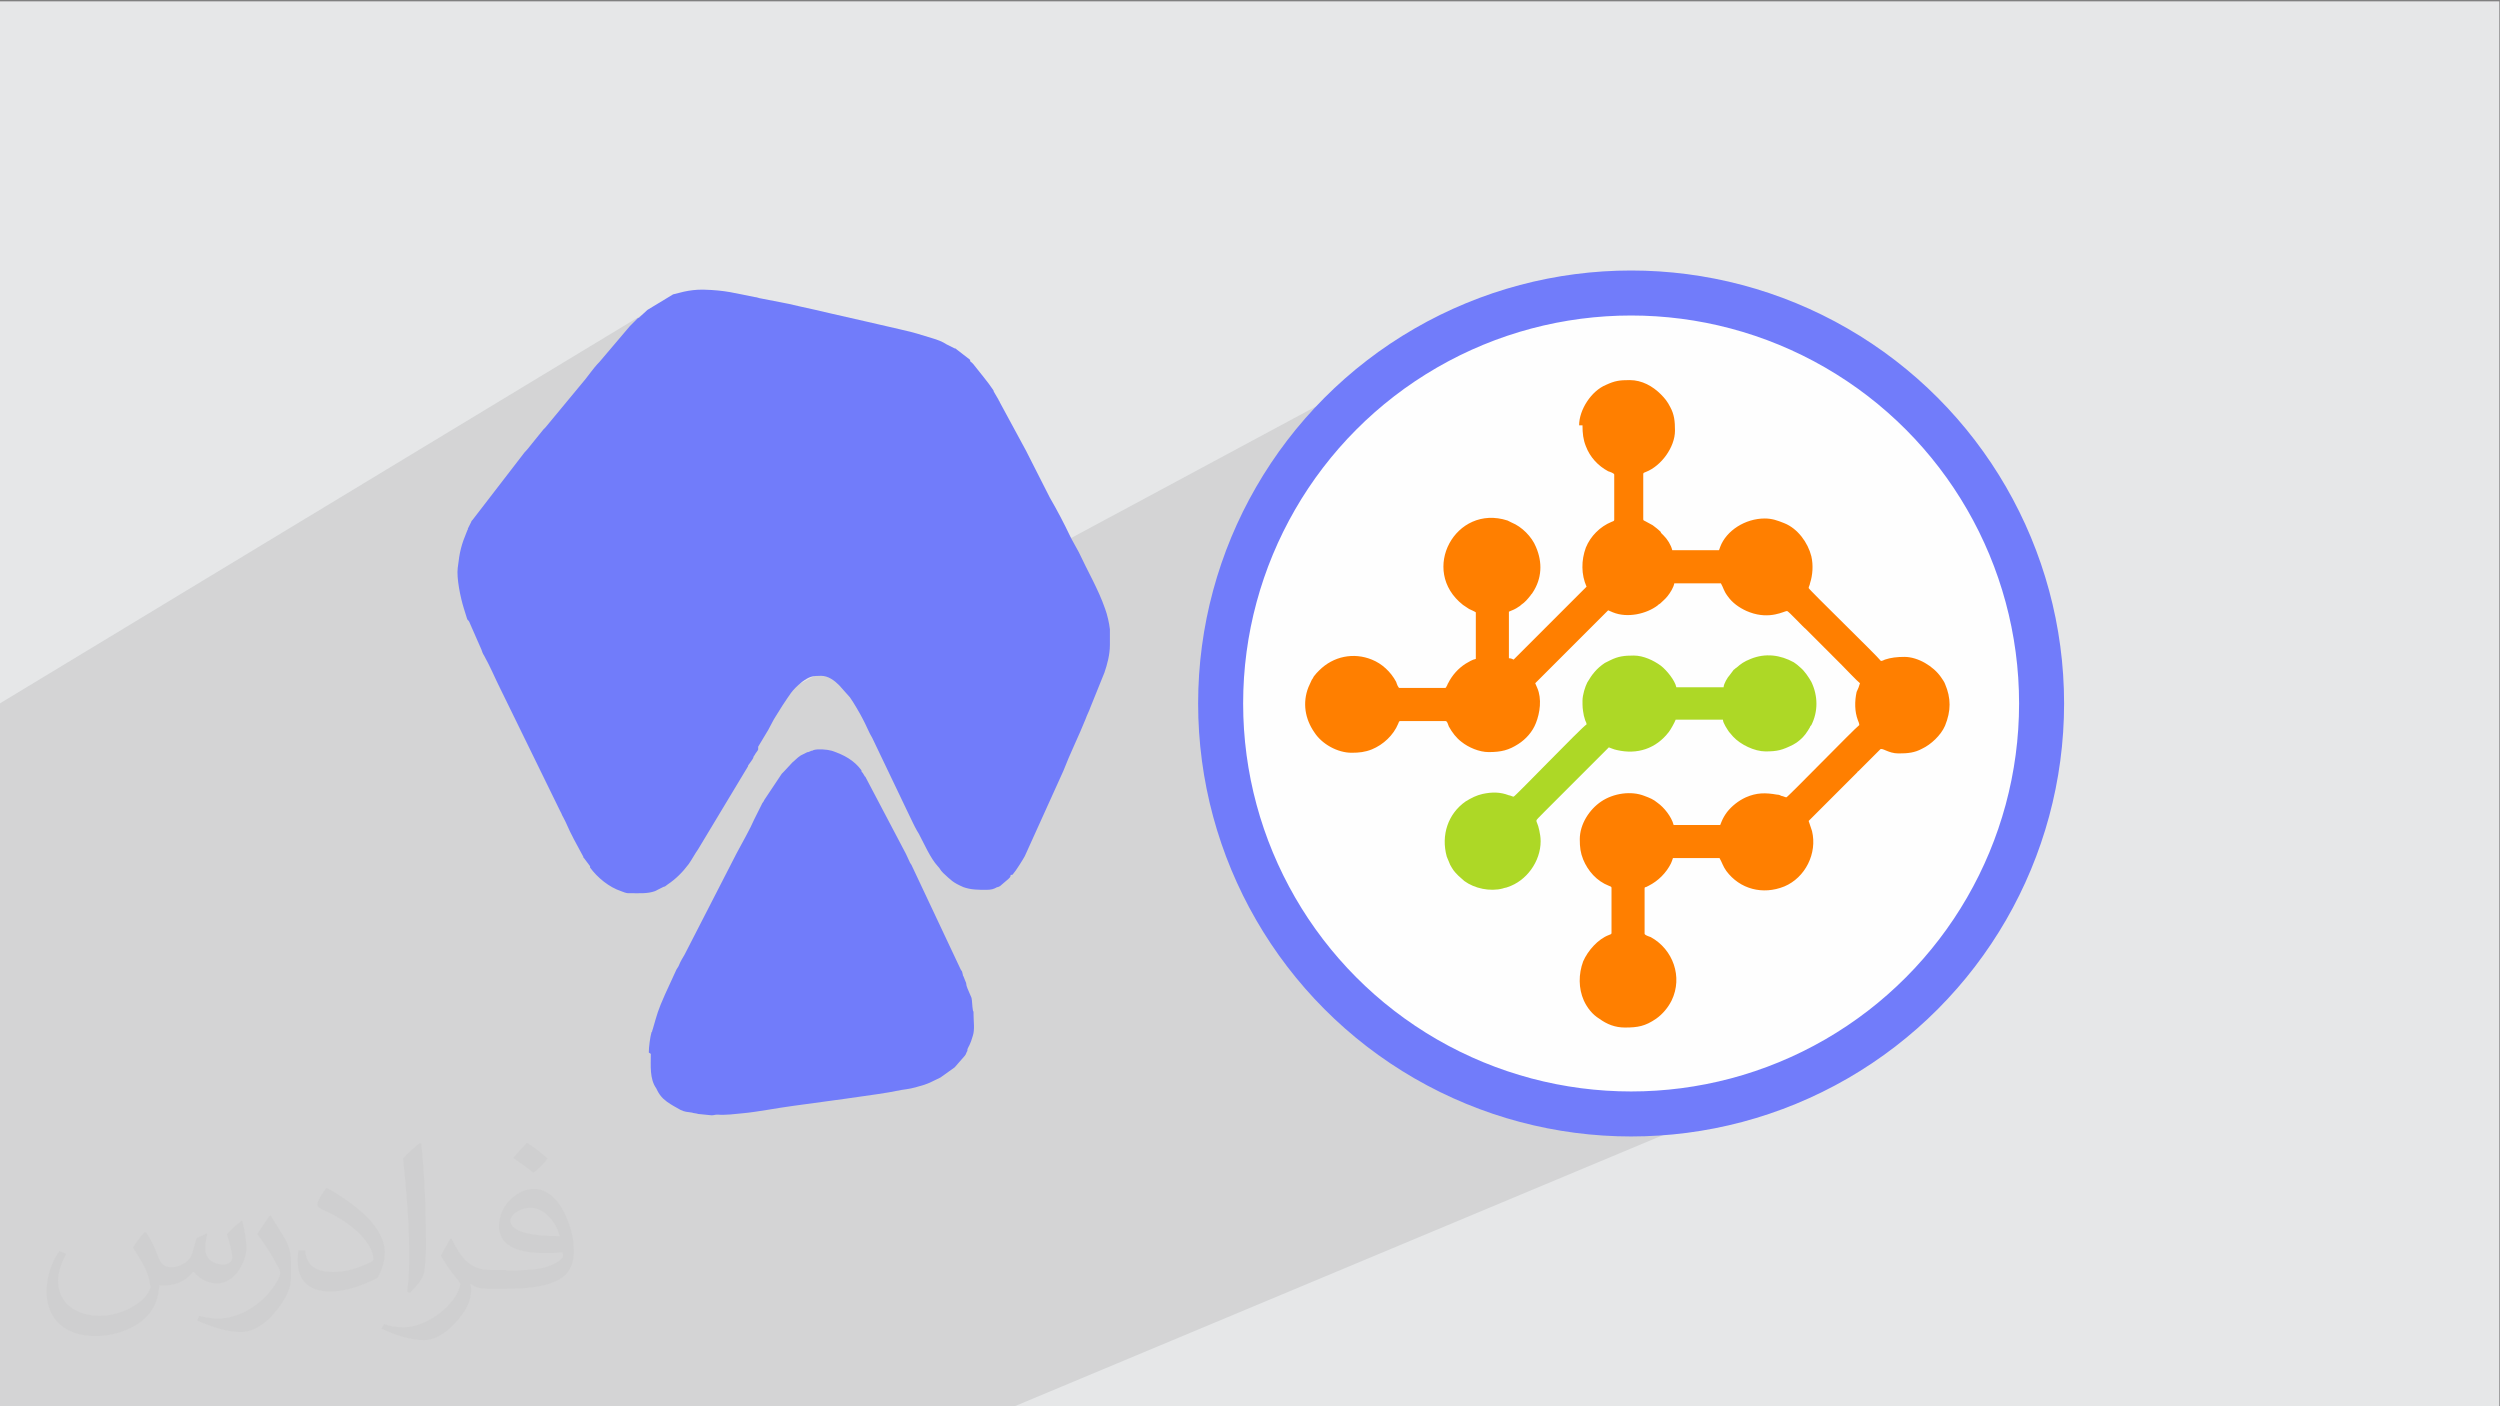
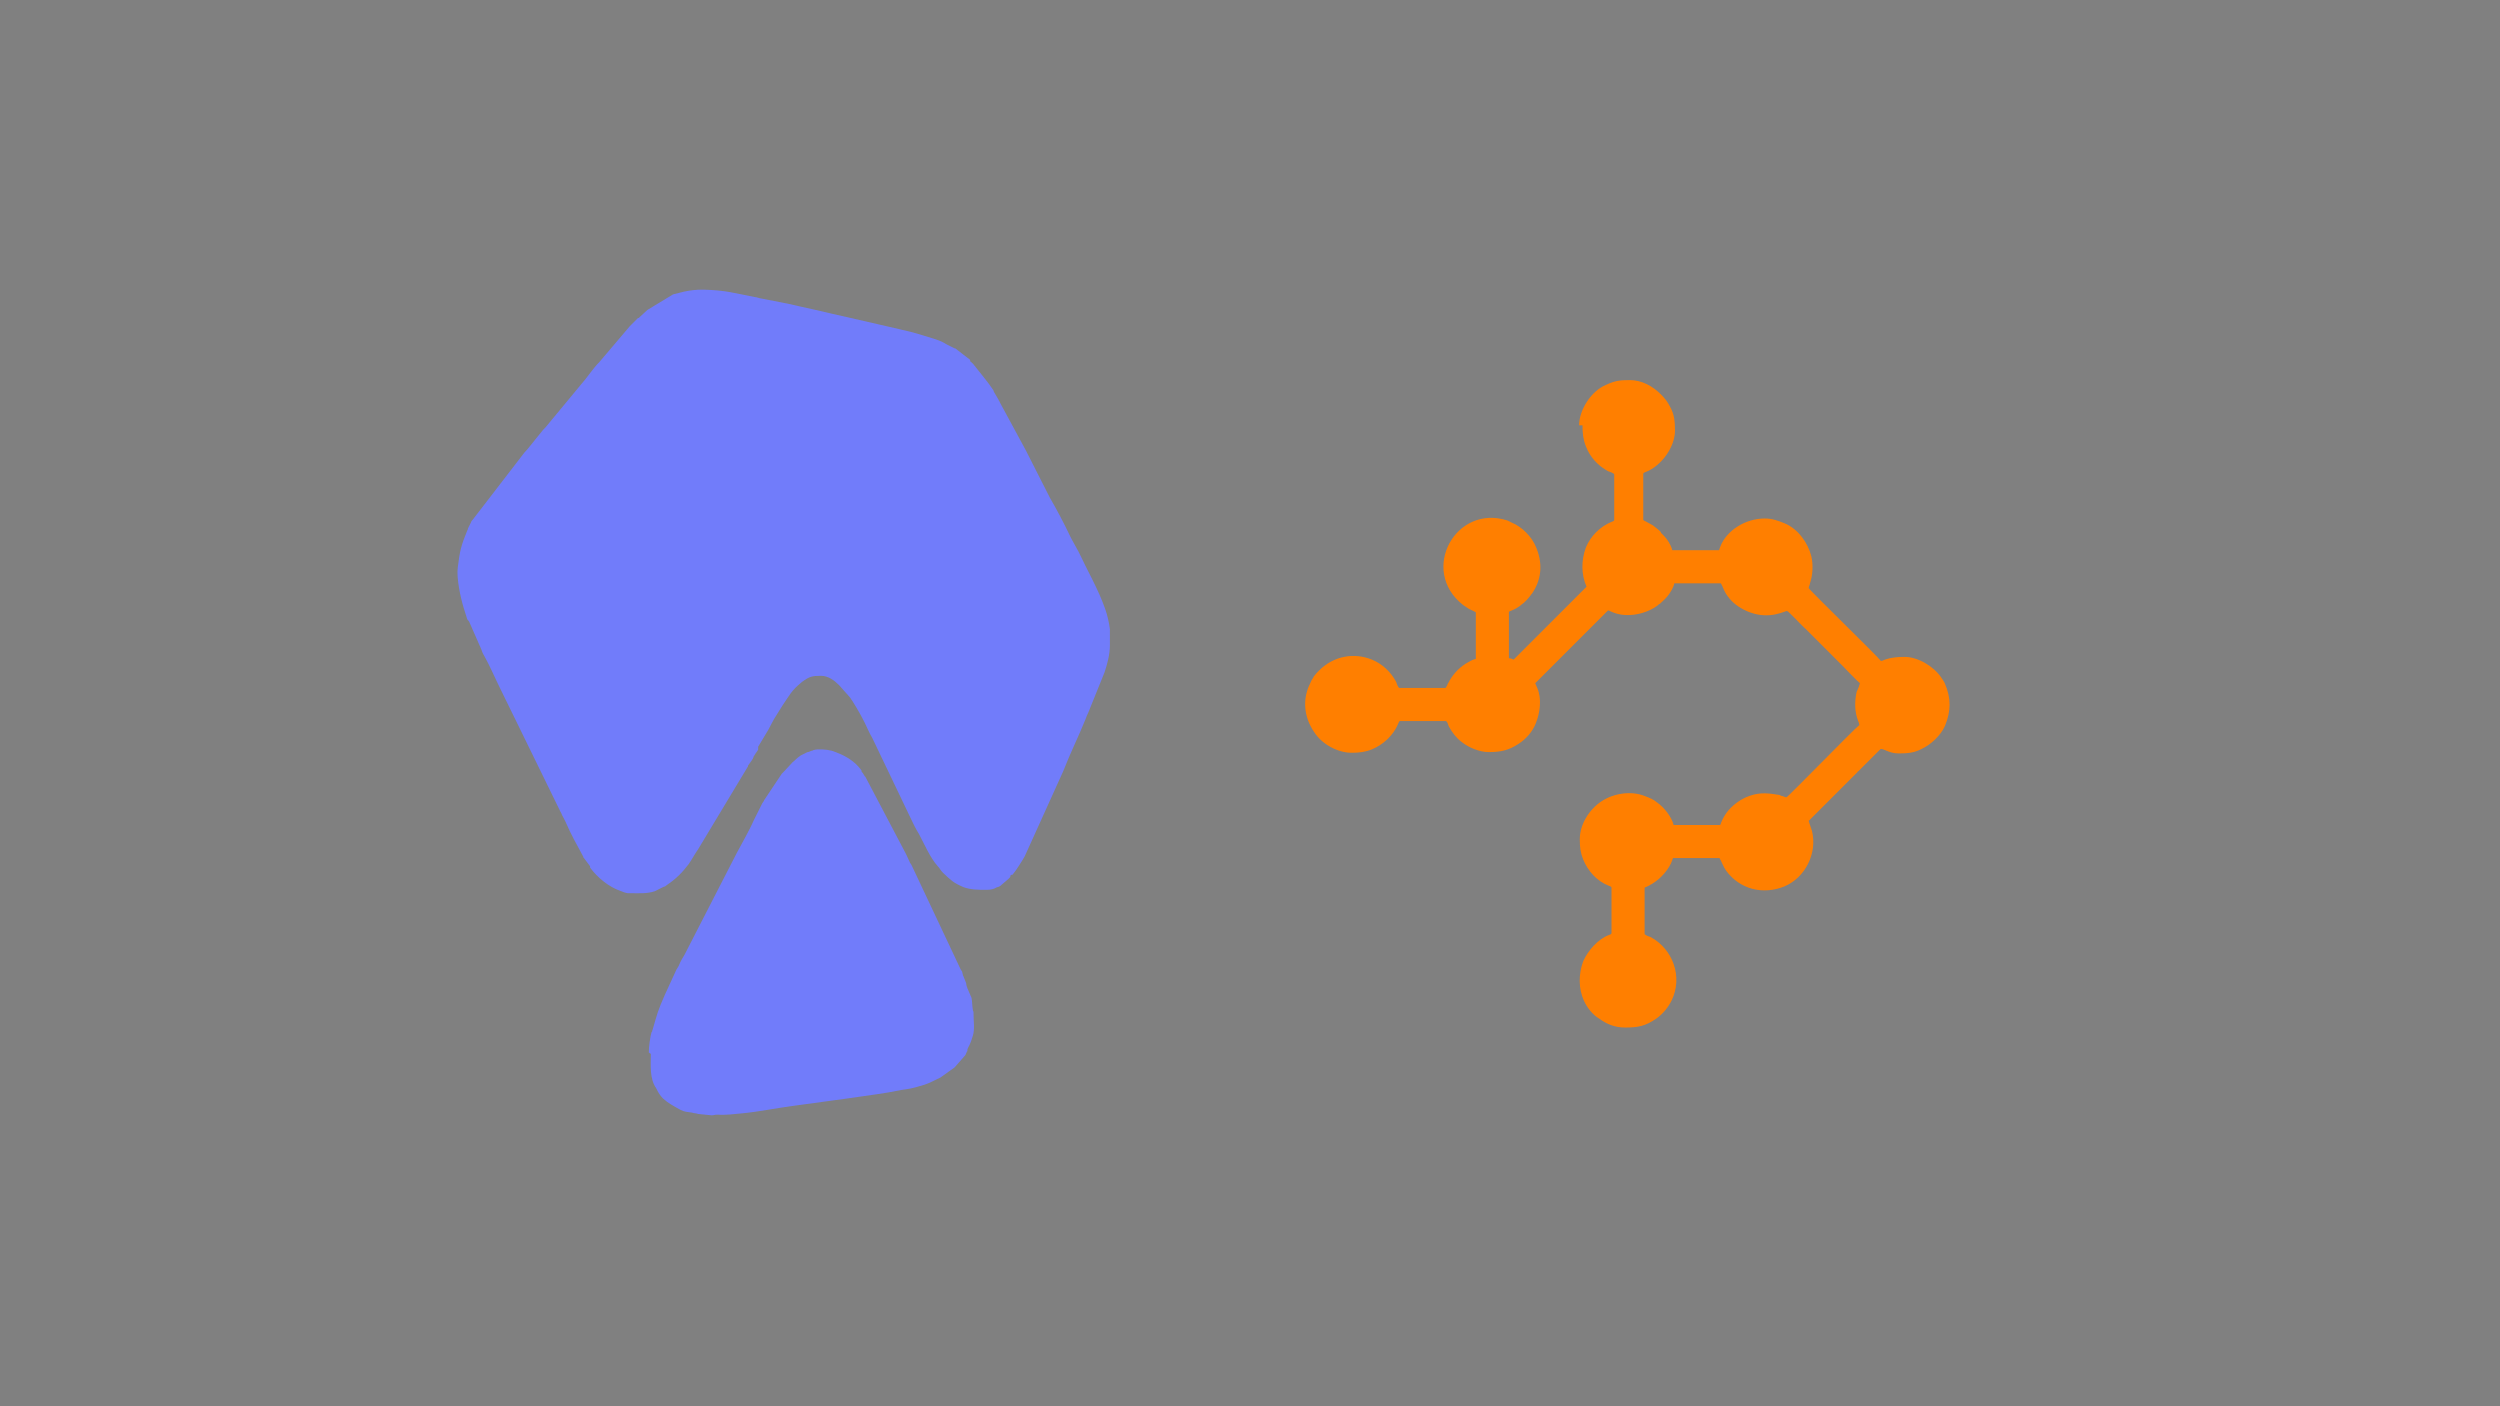
<svg xmlns="http://www.w3.org/2000/svg" xml:space="preserve" width="3.703in" height="2.083in" version="1.1" style="shape-rendering:geometricPrecision; text-rendering:geometricPrecision; image-rendering:optimizeQuality; fill-rule:evenodd; clip-rule:evenodd" viewBox="0 0 3703 2083">
  <rect x="0" y="0" width="3703" height="2083" fill="#808080" stroke="none" />
  <defs>
    <style type="text/css">
   
    .str0 {stroke:#717CFA;stroke-width:66.665}
    .fil4 {fill:#FEFEFE}
    .fil3 {fill:#717CFA}
    .fil5 {fill:#ADD826}
    .fil0 {fill:#E6E7E8}
    .fil6 {fill:#FF7F00}
    .fil2 {fill:#373435;fill-opacity:0.031}
    .fil1 {fill:#373435;fill-opacity:0.102}
   
  </style>
  </defs>
  <g id="Layer_x0020_1">
-     <polygon class="fil0" points="-2,2 3702,2 3702,2085 -2,2085 " />
-     <polygon class="fil1" points="1498,2085 1130,2085 1126,2085 1091,2085 903,2085 877,2085 859,2085 820,2085 819,2085 784,2085 752,2085 745,2085 743,2085 740,2085 732,2085 730,2085 730,2085 698,2085 695,2085 685,2085 680,2085 678,2085 669,2085 667,2085 662,2085 661,2085 654,2085 651,2085 646,2085 642,2085 611,2085 597,2085 558,2085 552,2085 529,2085 528,2085 527,2085 526,2085 519,2085 516,2085 508,2085 502,2085 498,2085 483,2085 474,2085 443,2085 442,2085 400,2085 388,2085 362,2085 356,2085 355,2085 349,2085 345,2085 334,2085 324,2085 322,2085 314,2085 311,2085 295,2085 277,2085 274,2085 239,2085 238,2085 195,2085 194,2085 193,2085 190,2085 163,2085 160,2085 153,2085 132,2085 120,2085 97,2085 77,2085 63,2085 56,2085 50,2085 41,2085 29,2085 14,2085 5,2085 -2,2085 -2,2085 -2,2082 -2,2069 -2,2069 -2,2052 -2,2052 -2,2045 -2,2043 -2,2042 -2,2039 -2,2038 -2,2038 -2,2038 -2,2034 -2,2024 -2,2013 -2,2011 -2,2009 -2,1994 -2,1992 -2,1982 -2,1971 -2,1970 -2,1945 -2,1940 -2,1931 -2,1928 -2,1922 -2,1903 -2,1898 -2,1888 -2,1873 -2,1832 -2,1825 -2,1825 -2,1824 -2,1819 -2,1816 -2,1810 -2,1810 -2,1802 -2,1799 -2,1785 -2,1781 -2,1773 -2,1758 -2,1757 -2,1751 -2,1749 -2,1749 -2,1749 -2,1748 -2,1748 -2,1747 -2,1742 -2,1732 -2,1730 -2,1729 -2,1705 -2,1699 -2,1694 -2,1681 -2,1661 -2,1656 -2,1652 -2,1650 -2,1650 -2,1440 -2,1382 -2,1372 -2,1325 -2,1319 -2,1301 -2,1241 -2,1198 -2,1196 -2,1196 -2,1190 -2,1188 -2,1137 -2,1131 -2,1121 -2,1120 -2,1090 -2,1075 -2,1051 -2,1050 -2,1047 -2,1047 -2,1043 960,461 947,473 947,473 947,473 947,473 947,473 946,473 946,473 946,473 946,473 936,483 936,483 936,483 936,484 935,484 935,484 935,485 935,485 934,485 890,538 886,542 883,546 879,551 876,555 873,559 869,563 866,568 862,572 810,636 809,636 809,637 809,637 808,637 808,638 808,638 807,638 807,639 790,660 789,661 788,663 786,665 785,666 783,668 782,670 781,671 779,673 702,773 702,774 702,774 701,774 701,775 701,775 700,776 700,776 700,777 695,786 695,786 695,786 695,786 695,787 695,787 694,787 694,787 694,787 694,787 694,787 694,788 694,788 694,788 694,788 694,789 693,789 692,793 690,797 689,800 688,803 687,806 686,809 685,812 684,815 684,818 683,821 682,825 682,828 681,831 681,835 680,839 680,844 679,847 679,850 679,853 680,857 680,861 680,865 681,869 682,873 682,877 683,881 684,886 685,889 686,893 687,897 688,900 689,903 694,920 695,920 695,921 695,921 696,922 696,922 696,923 697,923 697,924 715,965 716,966 716,967 716,968 717,969 717,970 718,971 718,972 719,973 721,976 722,979 724,982 725,985 727,989 728,992 730,995 731,998 733,1001 734,1004 736,1007 737,1010 739,1013 740,1017 742,1020 743,1023 831,1203 2126,507 2100,521 2076,537 2052,554 2029,572 2007,591 1986,612 1966,633 1946,655 1928,678 1911,702 1896,726 1881,752 1867,778 1855,805 1844,833 1837,854 2381,572 2385,570 2389,568 2394,566 2398,565 2402,564 2406,564 2410,563 2415,563 2420,563 2423,563 2427,563 2430,564 2433,564 2436,565 2439,566 2442,568 2445,569 2448,570 2451,572 2454,574 2457,576 2459,577 2462,579 2464,582 2466,584 2469,586 2471,588 2472,591 2474,593 2476,595 2478,598 2479,600 2480,603 2482,608 2484,612 2485,616 2486,620 2487,625 2487,629 2487,634 2487,639 2487,643 2486,648 2485,653 2484,657 2482,662 2480,667 2477,671 2474,675 2471,679 2468,683 2464,687 2461,690 2457,693 2453,696 2449,698 2440,702 2440,703 2440,769 2440,770 2440,770 2441,771 2441,771 2442,771 2442,771 2443,772 2443,772 2454,777 2456,779 2457,780 2459,781 2461,782 2462,783 2464,784 2465,786 2466,787 2467,787 2467,788 2467,788 2467,788 2467,788 2467,788 2468,789 2468,789 2470,792 2472,794 2474,797 2476,799 2478,802 2480,805 2481,808 2482,811 2483,814 2507,814 2589,773 2594,771 2599,769 2604,768 2610,767 2615,766 2620,766 2624,766 2628,767 2632,767 2636,768 2639,769 2643,770 2646,772 2650,773 2653,775 2657,777 2660,779 2663,781 2667,784 2670,787 2672,790 2675,793 2677,796 2680,800 2682,803 2684,807 2685,811 2687,814 2688,818 2689,822 2690,827 2691,832 2691,837 2691,842 2691,847 2690,853 2689,857 2687,862 2687,863 2686,864 2686,865 2686,865 2685,866 2685,867 2685,868 2685,869 2686,870 2689,874 2694,879 2701,886 2709,894 2717,902 2727,912 2736,921 2746,931 2756,940 2765,949 2773,957 2780,965 2786,970 2790,975 2792,977 2793,977 2794,976 2794,976 2795,976 2796,975 2797,975 2798,975 2798,975 2802,973 2805,972 2809,972 2812,971 2816,971 2820,970 2824,970 2827,970 2831,970 2835,971 2839,972 2843,973 2847,974 2851,975 2854,977 2858,979 2862,981 2865,984 2868,986 2871,989 2874,991 2877,994 2879,997 2882,1000 2882,1001 2883,1003 2884,1004 2885,1005 2886,1007 2887,1008 2887,1009 2888,1011 2889,1015 2891,1019 2892,1023 2893,1026 2894,1030 2894,1034 2895,1038 2895,1042 2895,1045 2894,1049 2894,1053 2893,1057 2892,1061 2891,1065 2889,1069 2888,1073 2885,1078 2882,1083 2878,1088 2874,1092 2869,1097 2864,1100 2859,1104 2854,1106 2742,1157 2696,1203 2696,1203 2695,1204 2695,1204 2695,1204 2695,1204 2695,1204 2694,1205 2694,1205 2694,1205 2693,1206 2693,1206 2693,1206 2693,1206 2693,1206 2693,1206 2692,1207 2685,1214 2689,1229 2691,1235 2691,1242 2691,1248 2691,1254 2690,1260 2688,1266 2686,1272 2683,1278 2680,1283 2677,1288 2673,1293 2669,1297 2664,1302 2659,1305 2654,1308 2648,1311 2461,1394 2466,1398 2471,1403 2475,1409 2478,1414 2481,1420 2484,1427 2485,1433 2487,1440 2487,1446 2487,1453 2487,1460 2485,1467 2483,1473 2480,1480 2478,1484 2476,1488 2473,1492 2471,1495 2468,1499 2464,1502 2461,1505 2457,1508 2454,1509 2452,1511 2449,1513 2446,1514 2444,1515 2213,1615 2235,1623 2264,1631 2293,1638 2323,1643 2354,1647 2384,1649 2416,1650 2447,1649 2478,1647 2508,1643 2538,1638 2568,1631 2597,1623 2625,1613 2653,1602 " />
-     <path class="fil2" d="M217 1826c7,11 12,21 16,32 3,7 5,19 21,19 5,0 11,-1 17,-5 7,-3 12,-9 14,-17l6 -21 15 -7 1 1c-2,8 -3,16 -3,21 0,18 15,24 27,24 7,0 13,-4 13,-10 0,-8 -4,-23 -8,-35 7,-7 14,-14 22,-20l1 1c4,15 6,30 6,40 0,10 -4,20 -8,27 -7,14 -20,25 -36,25 -12,0 -25,-6 -34,-17l-1 0c-9,11 -22,20 -43,20l-7 0c-1,14 -4,24 -9,33 -13,25 -50,42 -85,42 -49,0 -73,-28 -73,-66 0,-23 8,-45 19,-60l10 4c-7,14 -12,27 -12,40 0,35 29,52 62,52 31,0 68,-19 75,-42 -3,-25 -12,-36 -26,-59 4,-7 10,-15 17,-23l1 0 0 0 0 0 2 1 0 0 0 0 0 0 0 0 0 0 0 0 0 0zm564 -133c10,6 20,14 30,23 -6,8 -12,15 -21,21 -10,-8 -20,-15 -30,-22 7,-8 14,-15 20,-22l0 0 0 0 1 0 0 0 0 0 0 0 0 0zm5 96c-17,0 -30,11 -30,19 0,17 33,23 73,23 -5,-20 -22,-42 -43,-42l0 0zm-37 93c22,0 41,-1 55,-4 16,-4 30,-12 30,-18 0,-2 0,-3 -1,-5 -9,1 -19,1 -29,1 -29,0 -52,-7 -61,-23 -2,-5 -4,-10 -4,-16 0,-16 7,-32 19,-42 10,-9 21,-14 33,-14 20,0 37,16 48,42 6,14 11,30 11,51 0,14 -4,25 -12,34 -16,15 -45,21 -90,21l-20 0 0 0 -5 0c-11,0 -19,-2 -25,-7l-1 0c0,3 1,5 1,7 0,10 -3,23 -10,33 -20,30 -42,43 -60,43 -19,0 -42,-7 -63,-17l4 -7c7,3 16,5 29,5 34,0 78,-33 84,-64 -1,-3 -4,-6 -7,-10 -10,-12 -16,-22 -22,-32 5,-10 10,-18 14,-25l2 0c14,29 28,46 57,46l5 0 0 0 21 0 0 0 0 0 -3 1 0 0 0 0 0 0 0 0 0 0 0 0zm-146 31c2,-14 3,-29 3,-43l0 -21c0,-39 -5,-96 -9,-133 7,-8 17,-17 25,-23l2 1c5,47 7,101 7,151 0,13 -1,26 -2,35 -1,12 -8,21 -22,35l-3 -1 0 0 0 0 -1 -1 0 0 0 0 0 0 0 0 0 0 0 0zm-151 -62c1,18 10,33 41,33 20,0 36,-5 55,-14 3,-1 5,-3 5,-5 0,-12 -9,-27 -24,-41 -14,-13 -34,-25 -51,-32 -6,-3 -8,-5 -8,-8 0,-5 7,-16 13,-24l2 0c20,11 43,27 60,44 15,16 25,33 25,51 0,13 -4,26 -11,38 -22,11 -46,20 -70,20 -29,0 -48,-14 -48,-45 0,-3 0,-9 1,-16l10 0 0 0 0 0 0 -1 0 0 0 0 0 0 0 0 0 0 0 0 0 0zm-52 -52l18 29c7,11 13,22 13,41l0 24c0,19 -12,39 -32,60 -15,14 -29,20 -42,20 -19,0 -40,-6 -65,-17l3 -7c8,2 17,4 28,4 36,0 72,-26 89,-58 2,-4 3,-7 3,-9 0,-4 -2,-8 -4,-11 -9,-17 -19,-33 -30,-47 6,-9 12,-18 18,-27l1 0 0 -2 0 0 0 0 0 0 0 0 0 0 0 0 0 0z" />
    <g id="_1626047304912">
      <g id="_1423384927184">
        <path class="fil3" d="M934 1323c12,0 25,1 36,-3l12 -6c0,0 2,-1 3,-1l4 -3c12,-8 22,-18 31,-30 5,-7 9,-15 14,-22l74 -123c0,0 0,0 0,-1l5 -7c1,-2 1,-1 2,-3 1,-2 1,-2 1,-3l2 -3c2,-4 4,-5 5,-8 0,0 0,0 0,-1 0,0 0,0 0,-1 0,0 0,0 0,-1 0,0 0,0 0,-1l15 -25c4,-7 7,-14 11,-20l10 -16c11,-16 13,-22 29,-35 11,-8 15,-9 28,-9 11,0 20,7 27,14l16 18c5,7 15,24 19,32 4,7 10,22 14,28l44 92c4,8 7,15 11,23 4,8 7,15 11,22 1,2 2,3 3,5 8,15 17,36 28,48 4,4 3,5 8,10 12,11 14,14 30,21 11,4 22,4 34,4 7,0 11,-1 16,-4 0,0 0,0 1,0 2,-1 3,-1 5,-3l7 -6c6,-5 7,-6 7,-9 5,-1 1,1 4,-2 3,-3 15,-22 17,-26l57 -126c10,-26 23,-52 33,-77 2,-6 5,-11 7,-17l21 -52c4,-12 8,-26 8,-41l0 -23c-1,-9 -4,-22 -7,-30 -10,-29 -26,-56 -39,-84l-11 -20c-1,-2 -1,-2 -2,-4 -9,-19 -19,-38 -30,-57l-33 -65c-1,-2 -1,-2 -2,-4l-39 -72c-1,-3 -1,-1 -2,-4l-7 -12c0,-1 -1,-3 -2,-4 -5,-8 -20,-26 -27,-35 -2,-3 -4,-4 -6,-6 0,0 0,0 0,0 0,0 0,0 0,-1 0,0 0,0 0,-1l-22 -17c0,0 0,0 -1,0l-12 -6c-6,-4 -14,-7 -21,-9l-23 -7c-8,-3 -143,-33 -150,-35 -14,-3 -27,-6 -40,-9l-41 -8c-2,0 -6,-2 -9,-2 -31,-6 -42,-10 -76,-11 0,0 -2,0 -2,0 -9,0 -18,1 -27,3l-16 4 -38 23 -13 12c0,0 0,0 -1,0l-10 10c0,0 -1,1 -2,2l-45 53c-10,10 -18,23 -27,33l-53 64c-1,1 -2,2 -3,3l-17 21c-4,5 -7,9 -11,13l-77 100c-1,1 -2,2 -2,3l-5 10c0,0 0,0 0,1 0,0 -1,2 -1,2 -9,22 -11,30 -14,55 -2,15 4,44 9,60l5 16c1,2 2,2 3,4l18 41c1,3 2,6 4,9 9,16 16,33 24,49l89 182c2,3 2,5 4,8 5,9 9,20 14,29 1,2 1,2 2,4l14 26c0,0 0,0 0,1 0,0 1,1 1,1l9 12c0,0 0,0 0,1 0,0 0,0 0,1 11,15 28,29 46,35 2,1 8,3 10,3l0 0z" />
        <path class="fil3" d="M964 1561c0,17 -2,37 8,51l2 4c2,4 5,8 8,11 2,2 4,3 6,5 7,5 13,8 20,12 6,3 10,3 17,4 2,1 7,1 9,2l20 2c4,0 4,-1 9,-1 11,1 27,-1 37,-2 22,-2 52,-8 75,-11 21,-3 136,-18 152,-22 14,-3 17,-2 31,-6 19,-5 20,-7 35,-14l21 -15 14 -16c2,-2 3,-4 4,-7 1,-1 1,-2 1,-4 2,-5 4,-6 8,-20 3,-9 1,-22 1,-31 0,-2 0,0 0,-3 0,-3 -1,-2 -1,-4 -1,-5 -1,-14 -2,-18l-6 -14c-2,-5 -1,-3 -2,-8l-4 -10c-2,-3 0,0 -1,-3l-1 -4c0,0 -2,-3 -2,-3l-73 -155c-1,-1 -1,-2 -2,-3 -2,-5 -4,-8 -6,-13l-60 -114c-3,-5 3,4 -1,-1l-3 -5c-1,-1 -2,-2 -2,-3 0,0 0,0 0,-1 -11,-15 -26,-23 -44,-29 -7,-2 -21,-3 -27,-1 -2,1 0,0 -2,1 0,0 0,0 -1,0l-5 2c0,0 0,0 -1,0l-10 5c-6,4 -8,7 -12,10l-13 14c-2,2 -1,1 -3,3l-26 39c-1,3 -3,4 -4,7l-11 22c-5,12 -19,37 -26,50l-77 150c-3,5 -6,10 -8,15 -1,3 -3,5 -4,7l-17 37c-11,25 -11,27 -18,51l-1 3c0,1 0,1 -1,2 -2,7 -4,22 -4,30l0 0z" />
      </g>
-       <circle class="fil4 str0" cx="2416" cy="1042" r="608" />
      <g>
-         <path class="fil5" d="M2344 1037c0,11 0,12 2,23 1,3 1,4 2,7 1,2 2,4 2,6 -7,4 -106,107 -108,107 -2,0 -5,-2 -7,-2 -13,-5 -25,-5 -39,-2 -9,2 -17,6 -25,11 -26,18 -37,50 -28,82l5 12c4,7 5,9 12,16 3,3 6,5 9,8 15,11 38,16 57,11 2,-1 5,-1 7,-2 28,-9 49,-38 49,-68 0,-6 -1,-11 -2,-16 -4,-20 -10,-9 8,-28 9,-9 92,-92 95,-95 3,1 7,3 12,4 30,7 58,-2 77,-27 3,-4 8,-13 10,-18l70 0c0,5 7,15 9,18l6 7c11,12 32,22 48,22 18,0 25,-2 41,-10 2,-1 3,-2 5,-3 7,-5 12,-10 17,-18 1,-2 2,-3 3,-5 0,-1 1,-2 2,-3 10,-20 10,-43 0,-64 -4,-7 -10,-16 -16,-21 0,0 0,0 0,0 -3,-3 -7,-6 -10,-8 -20,-11 -42,-14 -64,-5 -10,4 -14,7 -21,13 -2,1 -2,2 -4,3l-6 8c-3,3 -9,13 -9,18l-70 0c-2,-10 -14,-25 -23,-32 -11,-8 -26,-15 -40,-15 -14,0 -23,1 -35,7l-8 4c-12,8 -19,17 -26,29 -3,6 -7,18 -7,27z" />
        <path class="fil6" d="M2344 630c0,12 1,21 5,31 6,16 18,29 33,37 3,1 9,3 9,5l0 67c0,2 -2,2 -4,3 -17,7 -31,21 -38,38 -7,19 -7,40 1,58l-108 108c-2,-1 -4,-2 -7,-2l0 -69c5,-2 10,-4 14,-7 2,-1 3,-2 4,-3 6,-4 10,-9 14,-14 1,-2 2,-2 3,-4 14,-21 15,-45 5,-68 -6,-15 -21,-30 -36,-36 -2,-1 -4,-2 -6,-3 -77,-25 -131,74 -66,125 3,2 6,4 9,6 4,2 7,3 10,5l0 69c-5,1 -10,4 -15,7 -11,7 -20,17 -26,29 -1,1 -1,3 -2,4 -1,2 -1,3 -3,3l-67 0c-2,0 -4,-6 -5,-9 -8,-15 -21,-27 -36,-33 -27,-11 -57,-5 -78,16 -3,3 -5,5 -8,9 -1,2 -2,4 -3,5l-5 11c-9,23 -5,47 9,67 11,17 34,30 55,30 11,0 20,-1 30,-5 17,-7 32,-21 39,-38 1,-2 1,-4 3,-4l67 0c3,0 4,6 5,8 5,9 11,17 19,23 10,8 26,15 40,15 19,0 30,-3 44,-12 11,-7 21,-18 26,-31 6,-15 9,-36 2,-52 -1,-3 -2,-4 -3,-7l108 -108c2,1 5,2 7,3 22,9 50,2 66,-10 1,-1 2,-2 4,-3 4,-4 7,-6 11,-11 4,-5 9,-13 10,-19l69 0c4,7 4,11 10,19 7,10 17,17 28,22 2,1 3,1 5,2 30,11 51,-2 55,-2 2,0 25,25 27,26l54 54c5,5 23,24 27,27 -1,4 -3,9 -5,13 -3,14 -3,29 2,42 1,2 2,5 2,7 -7,5 -106,107 -108,107 -2,0 -5,-2 -7,-2 -2,-1 -4,-2 -7,-2 -17,-3 -30,-3 -46,4 -11,5 -21,13 -28,22 -3,4 -6,9 -8,14 -1,2 -1,3 -2,5l-69 0c-3,-12 -14,-26 -24,-33 -6,-5 -11,-7 -19,-10 -20,-8 -46,-4 -64,8 -18,12 -32,34 -32,56 0,12 1,20 5,30 7,17 20,32 38,39 2,1 4,1 4,3l0 67c0,2 -2,2 -4,3 -16,6 -31,23 -38,39 -7,19 -7,40 1,58 5,11 13,21 23,27 11,8 23,13 38,13 19,0 30,-2 46,-13 10,-7 18,-17 23,-27 17,-35 2,-76 -31,-94 -3,-1 -9,-3 -9,-5l0 -67c0,-2 1,-2 2,-2 2,-1 2,-1 4,-2 14,-7 26,-19 33,-33 1,-2 2,-5 3,-8l69 0c4,7 5,12 10,19 20,27 54,36 86,23 31,-13 49,-49 41,-82l-5 -15 8 -8c1,-1 1,-1 2,-2 1,-1 1,-1 2,-2l60 -60c1,-2 1,-1 2,-2l9 -9c1,-1 1,-1 2,-2l21 -21c3,-3 12,6 27,6 14,0 24,-1 35,-7 13,-6 28,-20 34,-34 9,-22 9,-41 0,-62 -1,-3 -4,-7 -6,-10 -11,-16 -34,-30 -54,-30 -11,0 -20,1 -29,4 -2,1 -4,2 -6,2 -5,-7 -107,-106 -107,-108 0,-2 2,-5 2,-7 4,-12 5,-27 2,-40 -5,-20 -20,-41 -40,-49 -10,-4 -18,-7 -29,-7 -29,0 -57,18 -66,42 -1,2 -1,4 -2,5l-69 0c-2,-8 -7,-16 -13,-22l-3 -3c-1,-1 -1,-1 -1,-2 -4,-4 -8,-7 -12,-10l-11 -6c-2,-1 -3,-1 -3,-3l0 -67c0,-2 2,-2 4,-3 23,-9 43,-37 43,-61 0,-14 -1,-24 -7,-35 -4,-8 -8,-13 -14,-19 -12,-12 -28,-21 -46,-21 -15,0 -22,1 -35,7 -22,9 -40,37 -40,60z" />
      </g>
    </g>
  </g>
</svg>